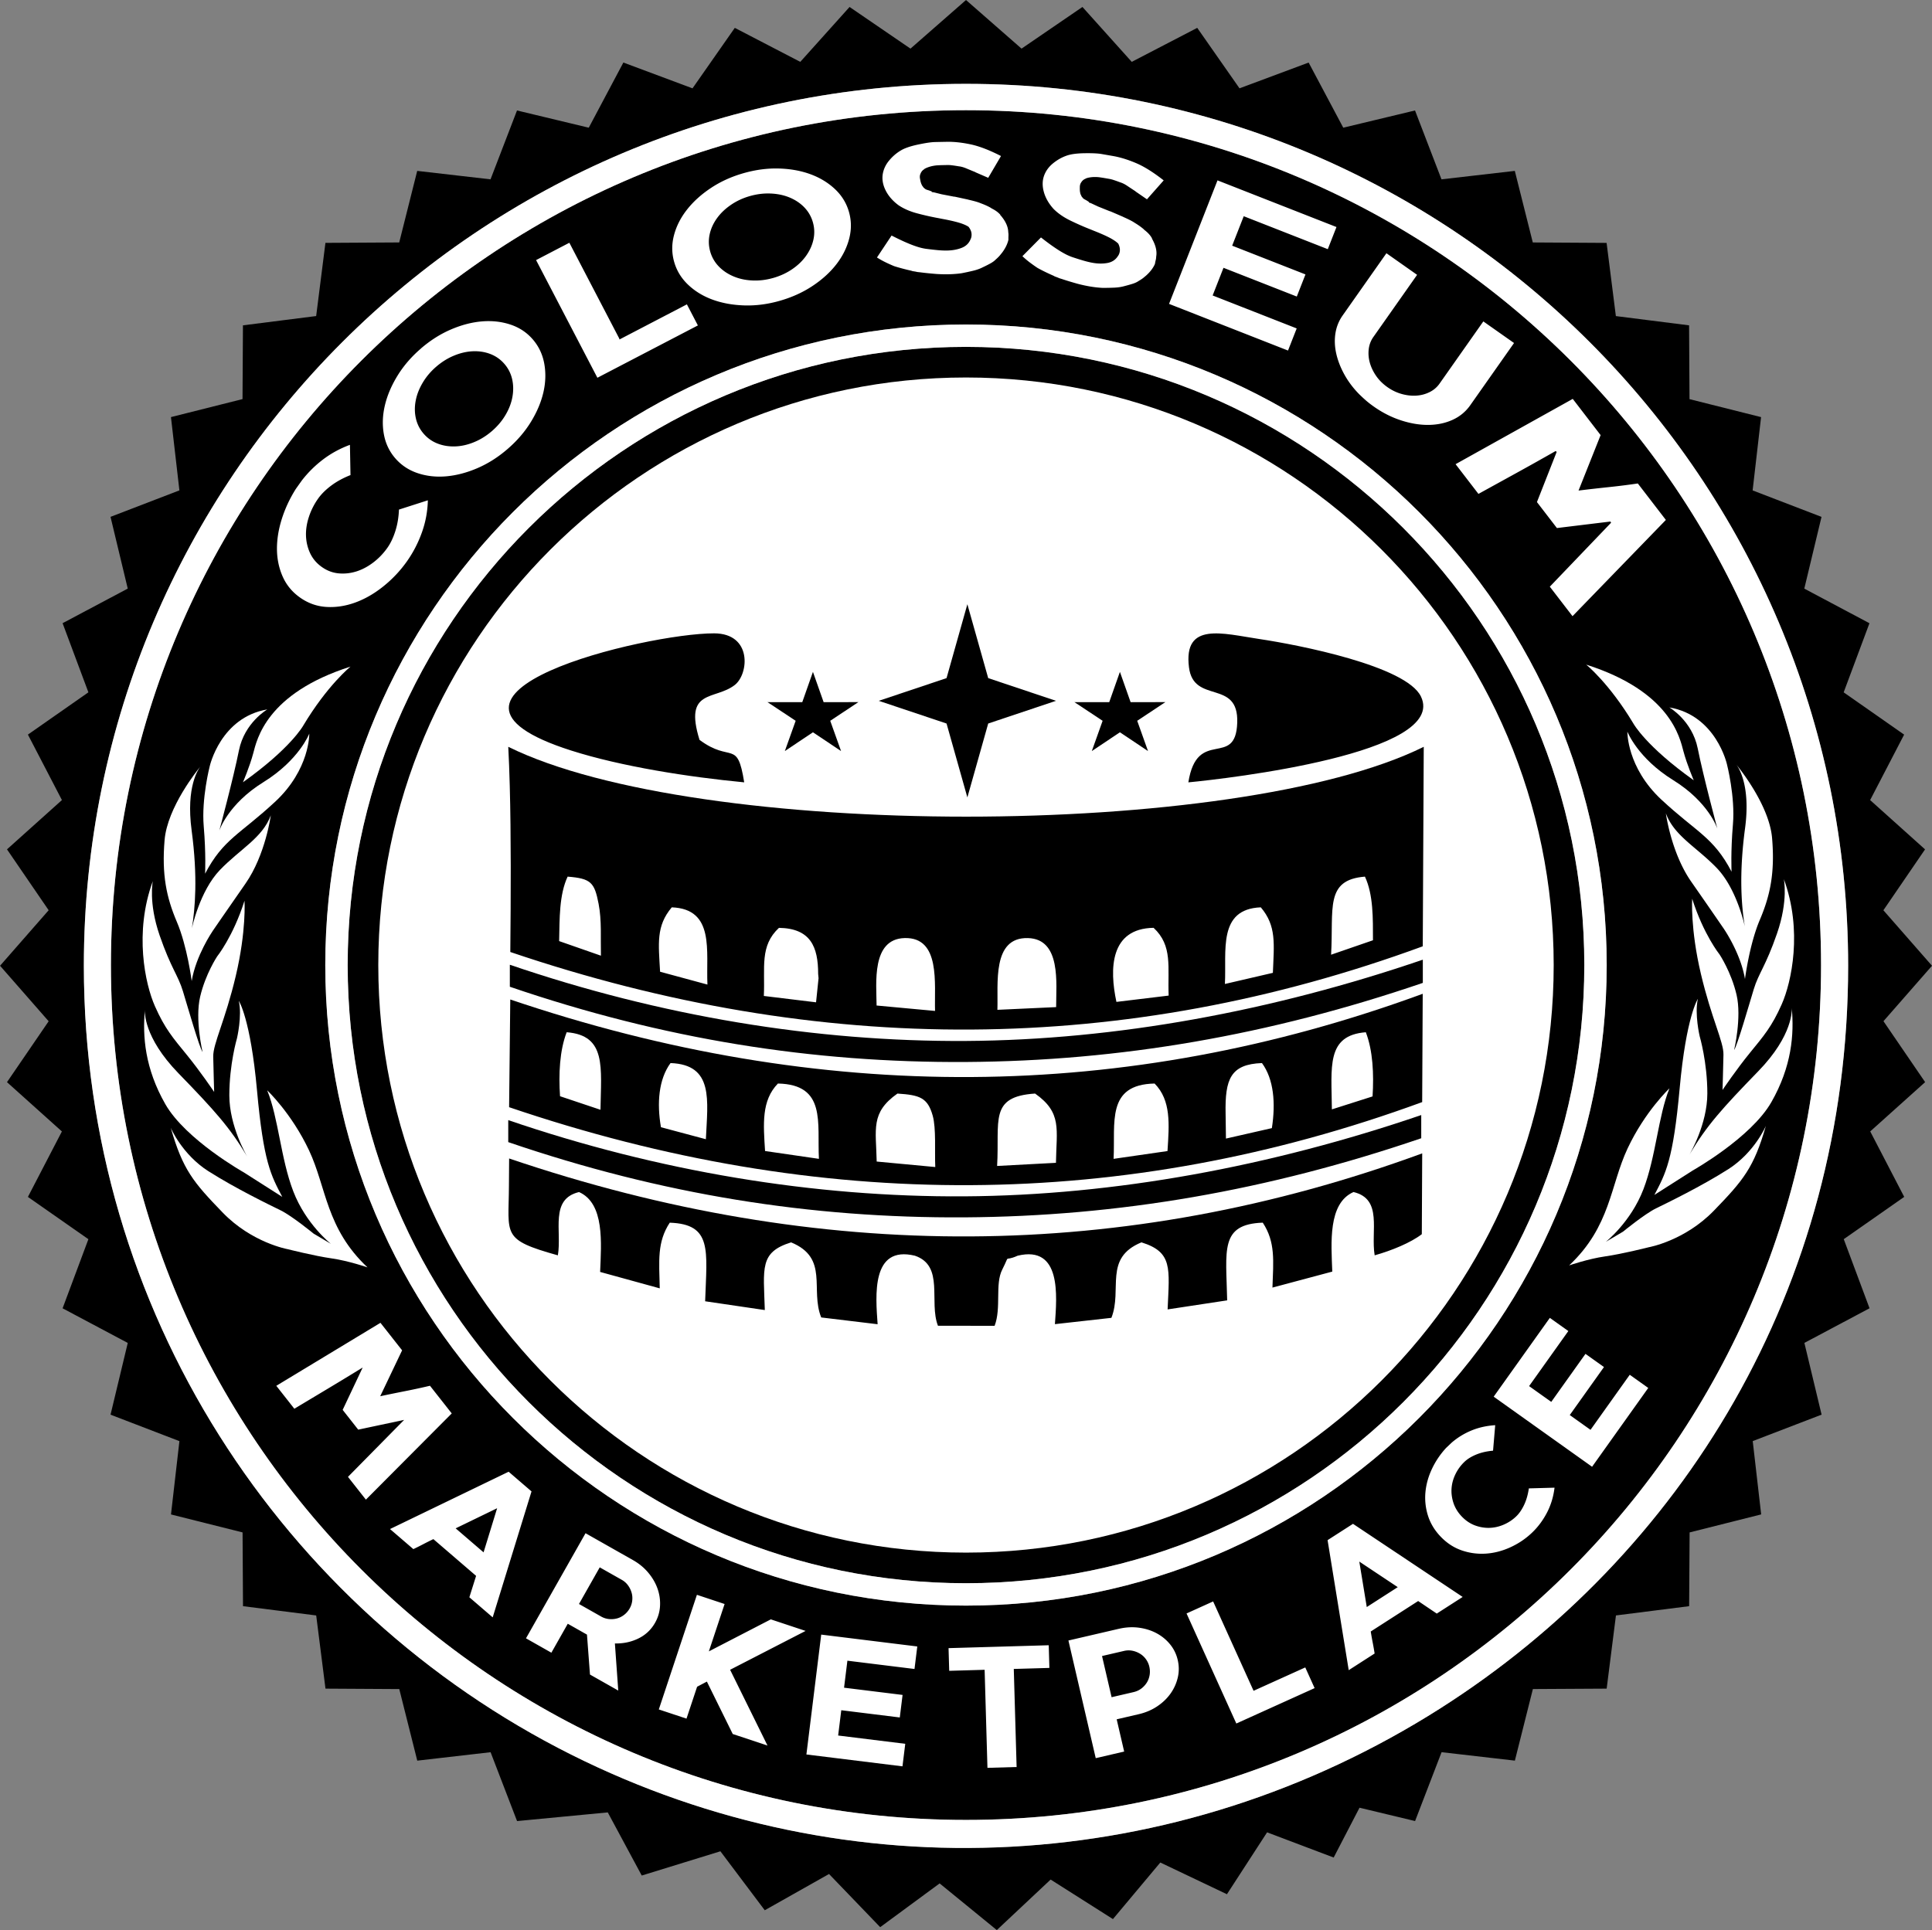
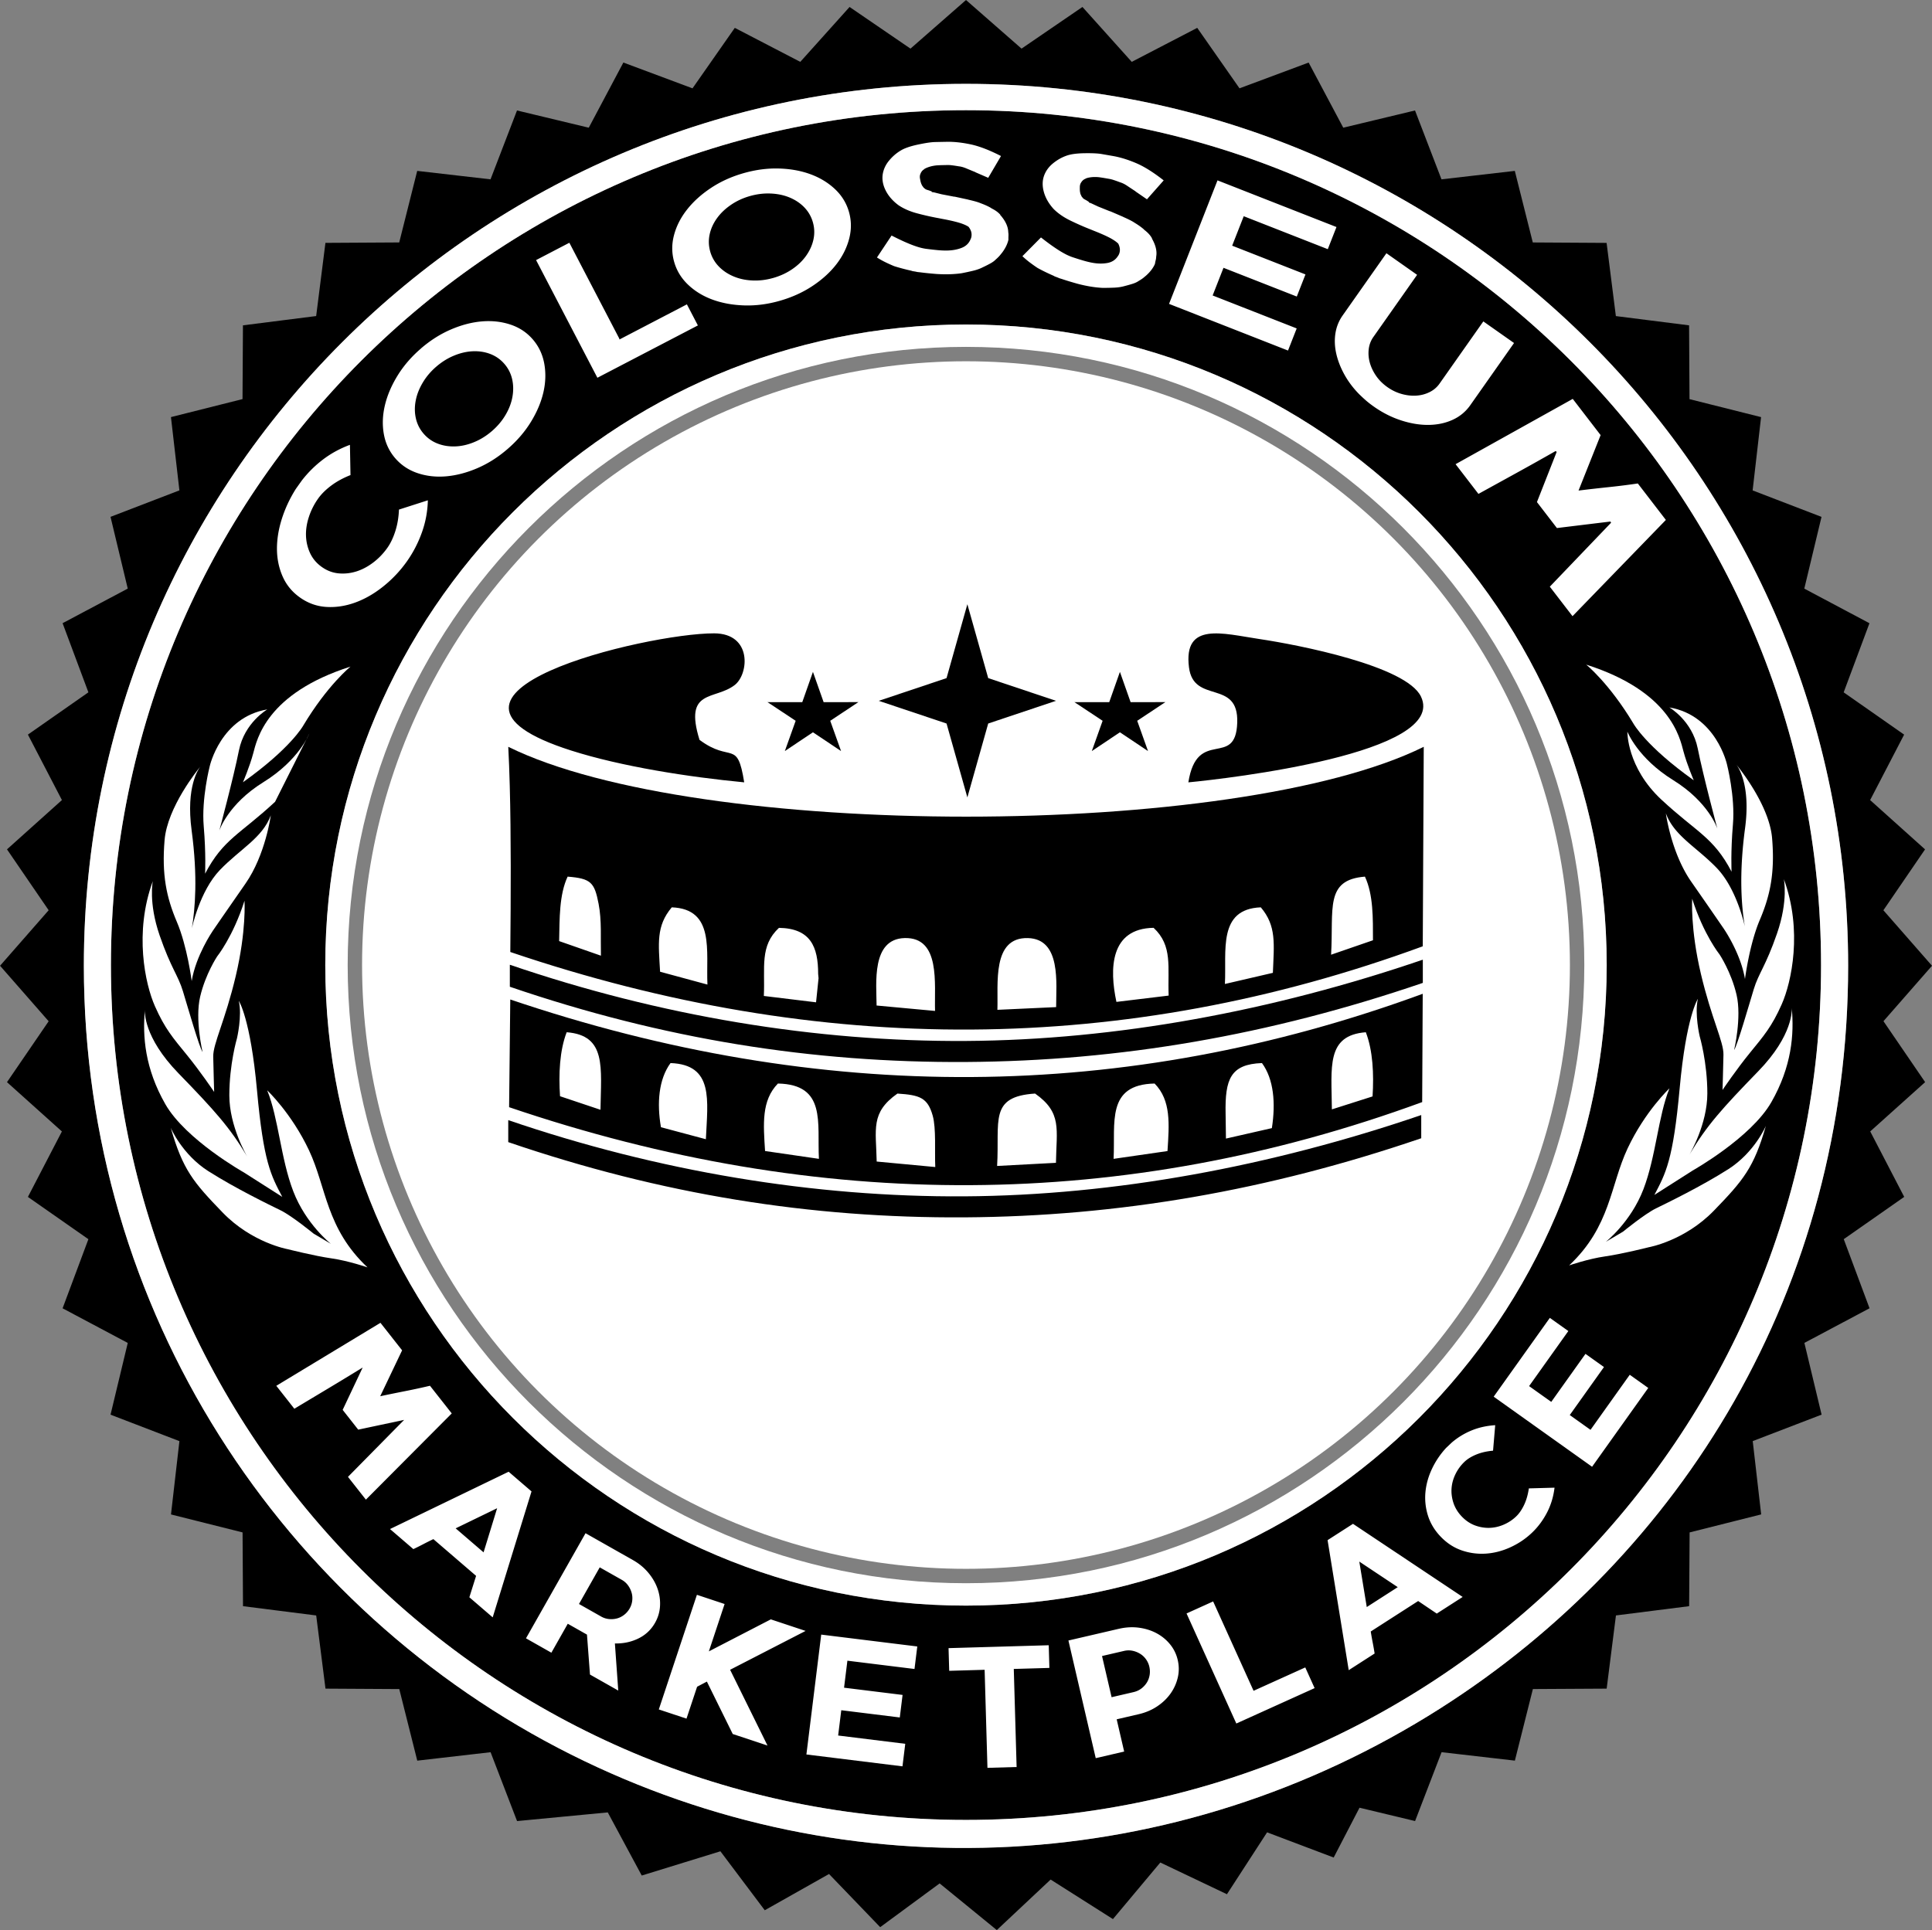
<svg xmlns="http://www.w3.org/2000/svg" xml:space="preserve" width="384.284" height="4in" style="shape-rendering:geometricPrecision;text-rendering:geometricPrecision;image-rendering:optimizeQuality;fill-rule:evenodd;clip-rule:evenodd" viewBox="0 0 1167.41 1166.55">
  <rect x="0" y="0" width="1167.41" height="1166.55" fill="#808080" stroke="none" />
  <defs>
    <style>.fil4{fill:#000}.fil0{fill:#fff}.fil1,.fil2{fill:#000;fill-rule:nonzero}.fil2{fill:#fff}</style>
  </defs>
  <g id="Layer_x0020_1">
    <g id="_2867139656656">
      <circle cx="583.7" cy="583.27" r="364.92" class="fil0" />
-       <path d="M583.7 209.65c103.17 0 196.58 41.82 264.19 109.43S957.32 480.1 957.32 583.27 915.5 779.85 847.89 847.46 686.87 956.89 583.7 956.89s-196.58-41.82-264.19-109.43-109.43-161.02-109.43-264.19 41.82-196.58 109.43-264.19S480.53 209.65 583.7 209.65m251.11 122.51C770.55 267.9 681.77 228.15 583.7 228.15c-98.06 0-186.84 39.75-251.11 104.01-64.26 64.26-104.01 153.04-104.01 251.11 0 98.06 39.75 186.84 104.01 251.11 64.26 64.26 153.04 104.01 251.11 104.01 98.06 0 186.84-39.75 251.11-104.01 64.26-64.26 104.01-153.04 104.01-251.11 0-98.06-39.75-186.84-104.01-251.11" class="fil1" />
      <path d="M583.7 66.6c142.67 0 271.83 57.83 365.34 151.33 93.5 93.5 151.33 222.67 151.33 365.34s-57.83 271.84-151.33 365.34-222.67 151.34-365.34 151.34-271.84-57.83-365.34-151.34c-93.5-93.5-151.33-222.67-151.33-365.34s57.83-271.84 151.33-365.34S441.03 66.6 583.7 66.6m273.76 242.91C787.4 239.45 690.62 196.12 583.7 196.12c-106.91 0-203.7 43.33-273.76 113.39-70.06 70.05-113.39 166.84-113.39 273.76 0 106.91 43.33 203.7 113.39 273.76S476.78 970.42 583.7 970.42c106.91 0 203.7-43.33 273.76-113.39s113.39-166.84 113.39-273.76c0-106.91-43.33-203.7-113.39-273.76" class="fil1" />
      <path d="M212.23 287.43c-4.47 1.73-8.37 3.84-11.7 6.31-3.33 2.48-5.98 5.08-7.92 7.82a40.7 40.7 0 0 0-5.5 10.83c-1.28 3.87-1.89 7.63-1.78 11.29s.92 7.13 2.42 10.4c1.52 3.28 3.81 6 6.91 8.21 3.09 2.2 6.41 3.47 9.97 3.81 3.55.33 7.07-.05 10.57-1.14 3.49-1.1 6.83-2.88 10.04-5.31s6-5.33 8.39-8.68c1.95-2.73 3.56-6.1 4.84-10.11 1.28-4 2.01-8.4 2.18-13.19l18.33-5.89c-.11 6.97-1.32 13.68-3.63 20.14s-5.39 12.38-9.22 17.76a74.7 74.7 0 0 1-14.38 15.18c-5.5 4.39-11.2 7.64-17.08 9.76-5.89 2.12-11.75 3-17.58 2.63s-11.21-2.3-16.14-5.81q-7.11-5.055-10.53-12.78c-2.28-5.15-3.45-10.7-3.5-16.64-.05-5.95.93-12.1 2.93-18.45q3-9.525 8.55-18.33l3.58-5.03c3.77-4.89 8.14-9.22 13.12-12.98 4.99-3.76 10.57-6.76 16.77-8.99l.35 19.19zm41.68-77.01c5.81-5.03 11.96-8.93 18.43-11.7 6.47-2.78 12.78-4.41 18.93-4.91s11.94.16 17.37 1.97q8.145 2.715 13.62 9.06c3.65 4.22 5.99 9.17 7.03 14.83 1.03 5.67.86 11.5-.52 17.52-1.39 6.01-3.92 12.02-7.6 18.02s-8.43 11.52-14.25 16.54c-5.73 4.95-11.83 8.82-18.3 11.6s-12.8 4.43-18.99 4.97c-6.19.53-12.01-.12-17.47-1.96-5.45-1.84-10.01-4.88-13.66-9.1q-5.475-6.33-6.99-14.79c-1.01-5.63-.8-11.48.62-17.52 1.42-6.05 3.98-12.07 7.66-18.07s8.39-11.48 14.12-16.43zm42.98 49.85c3.36-2.9 6.1-6.14 8.19-9.69 2.11-3.56 3.47-7.15 4.12-10.79s.61-7.16-.17-10.54c-.77-3.38-2.3-6.39-4.58-9.03s-5.04-4.59-8.27-5.84-6.7-1.79-10.36-1.65c-3.67.15-7.4.99-11.23 2.57-3.81 1.55-7.41 3.79-10.77 6.7-3.28 2.83-5.98 6.04-8.06 9.58-2.11 3.56-3.49 7.14-4.16 10.74-.68 3.61-.65 7.12.13 10.49.77 3.38 2.3 6.39 4.58 9.03s5.04 4.59 8.27 5.84c3.23 1.26 6.71 1.81 10.4 1.69 3.69-.11 7.44-.95 11.27-2.52 3.81-1.55 7.37-3.76 10.65-6.59zm77.74-55.75 40.61-21.16 7.04 13.51-61.49 32.03-37.45-71.89 20.88-10.88 30.41 58.38zm74.38-100.23c7.39-2.12 14.6-3.08 21.64-2.88s13.45 1.36 19.24 3.49 10.77 5.16 14.94 9.08c4.17 3.93 7.02 8.57 8.56 13.94q2.31 8.055.15 16.41c-1.44 5.58-4.05 10.8-7.83 15.68s-8.6 9.26-14.47 13.16c-5.86 3.9-12.49 6.91-19.88 9.03-7.28 2.09-14.44 3.03-21.48 2.83s-13.48-1.36-19.32-3.47q-8.76-3.18-15.03-9.12c-4.18-3.96-7.04-8.63-8.57-13.99-1.54-5.37-1.58-10.82-.13-16.36s4.09-10.75 7.93-15.64c3.83-4.89 8.68-9.28 14.55-13.18 5.86-3.9 12.44-6.89 19.72-8.98zm18.07 63.29c4.26-1.22 8.12-3.01 11.5-5.35 3.41-2.35 6.16-5.03 8.27-8.06 2.12-3.03 3.56-6.24 4.27-9.63.72-3.39.59-6.76-.37-10.12-.96-3.35-2.65-6.28-5.05-8.78-2.41-2.5-5.33-4.44-8.71-5.85-3.39-1.41-7.14-2.21-11.27-2.39-4.11-.19-8.32.33-12.59 1.55-4.16 1.19-7.96 2.97-11.34 5.31-3.41 2.35-6.16 5.01-8.29 8s-3.58 6.19-4.29 9.58c-.72 3.39-.59 6.76.37 10.12a20.7 20.7 0 0 0 5.05 8.77c2.4 2.5 5.33 4.46 8.73 5.9 3.4 1.45 7.15 2.26 11.29 2.45 4.11.19 8.27-.31 12.43-1.51zm137.82-37.76c3.1 3.58 4.69 7.08 4.77 10.49.12.7.16 1.43.13 2.21-.04.78-.05 1.59-.03 2.44-.59 2.65-1.89 5.31-3.89 7.99-.32.39-.76.95-1.35 1.66-.58.71-1.45 1.58-2.62 2.61-.85.87-2.02 1.71-3.52 2.52s-2.95 1.54-4.34 2.18c-1.71.89-3.73 1.61-6.04 2.16-2.32.55-4.61 1.05-6.87 1.48-1.18.18-2.48.32-3.89.43-1.4.11-2.76.18-4.05.2-2.6.05-5.14-.01-7.64-.19-1.52-.12-3.09-.27-4.72-.43s-3.2-.34-4.72-.54l-1.95-.21c-.54-.14-1.17-.27-1.88-.37-.7-.1-1.28-.22-1.71-.37h.16c-4.13-.92-7.67-1.88-10.61-2.82-1.97-.81-3.82-1.66-5.58-2.52-1.75-.87-3.5-1.86-5.26-2.99l9.29-13.96c3.06 1.56 5.72 2.85 7.96 3.85s4.18 1.79 5.81 2.38c1.64.59 3.03 1.02 4.17 1.31q1.71.435 3.18.63c2.61.33 4.94.6 7 .79s3.96.27 5.69.23c3.14-.07 5.97-.59 8.49-1.57s4.25-2.65 5.17-4.97c.21-.39.36-.82.46-1.29s.14-.97.13-1.52c-.02-.78-.19-1.55-.54-2.31-.34-.77-.73-1.42-1.18-1.95-1.54-.98-3.66-1.84-6.39-2.6-2.72-.74-5.82-1.43-9.3-2.06l-2.12-.42c-4.24-.76-8.59-1.74-13.05-2.93s-8.29-2.87-11.47-5.03c-3.52-2.64-6.13-5.65-7.82-9.03-1.69-3.36-2.3-6.68-1.83-9.95.48-3.09 1.77-5.93 3.88-8.49 2.11-2.57 4.51-4.65 7.18-6.24 2.35-1.44 5.85-2.66 10.48-3.65s8.14-1.51 10.52-1.56 4.71-.1 6.98-.14c4.44-.09 9.32.43 14.65 1.56s11.6 3.56 18.83 7.29l-8.15 13.89-8.19-3.55h.16c-2.18-.88-4.07-1.66-5.65-2.32s-3.03-1.06-4.33-1.19c-1.63-.28-2.99-.48-4.07-.61-.98-.14-1.93-.19-2.85-.17q-1.38.03-3 .06c-.76.02-1.68.05-2.76.11s-2.21.22-3.4.48q-1.125.255-2.34.69c-.81.29-1.53.63-2.17 1.03h.16c-1.18.65-1.97 1.63-2.37 2.96v-.12c-.31.86-.34 1.79-.1 2.79.13.77.27 1.45.45 2.03.17.58.38 1.06.6 1.44v.12l1 1.38.49.34c.11.07.17.15.17.23.44.3.85.51 1.23.61.38.11.79.24 1.23.38.55.22 1.04.4 1.47.55.44.15.87.29 1.31.44l-1.3-.09c.65.14 1.09.21 1.3.21l4.73 1.18 7.66 1.47-.17-.11c2.61.56 5.55 1.2 8.81 1.91h-.16c3.48.78 5.99 1.5 7.52 2.17q3.93 1.425 6.72 3.12l-.33-.11q3.93 1.89 5.94 4.41h-.16zm91.5 14.1c2.36 4.11 3.25 7.85 2.66 11.21q-.015 1.065-.3 2.19c-.19.75-.35 1.55-.5 2.39-1.09 2.48-2.88 4.85-5.36 7.09-.38.33-.93.78-1.64 1.37s-1.73 1.27-3.08 2.06c-1 .69-2.31 1.29-3.94 1.79s-3.19.94-4.68 1.31c-1.85.54-3.97.86-6.35.96s-4.72.14-7.03.13c-1.2-.05-2.5-.16-3.9-.32s-2.74-.36-4.02-.58c-2.56-.45-5.05-1-7.46-1.65-1.47-.41-2.98-.85-4.55-1.32q-2.355-.705-4.53-1.44l-1.88-.58c-.51-.24-1.1-.49-1.77-.72-.67-.24-1.21-.47-1.61-.69l.16.03c-3.88-1.7-7.17-3.31-9.87-4.81-1.78-1.17-3.43-2.37-4.99-3.54a55 55 0 0 1-4.59-3.95l11.8-11.92c2.71 2.12 5.06 3.89 7.07 5.3q3.015 2.115 5.25 3.45c1.49.89 2.77 1.58 3.84 2.09q1.605.75 3 1.23c2.49.83 4.73 1.53 6.72 2.11s3.83 1.02 5.54 1.32q4.635.81 8.64.09c2.67-.48 4.68-1.78 6.03-3.89.28-.35.51-.74.7-1.18s.33-.93.42-1.46c.13-.76.11-1.55-.08-2.38-.19-.82-.45-1.53-.78-2.14-1.32-1.25-3.24-2.51-5.77-3.78-2.53-1.25-5.44-2.52-8.73-3.8l-2-.82c-4.01-1.56-8.09-3.36-12.25-5.38-4.15-2.02-7.58-4.41-10.29-7.14-2.95-3.27-4.93-6.72-5.94-10.36-1.02-3.62-.98-7 .11-10.11 1.06-2.94 2.88-5.48 5.44-7.59 2.57-2.11 5.31-3.7 8.24-4.74 2.59-.97 6.25-1.49 10.99-1.57s8.28.08 10.63.49l6.88 1.2c4.37.76 9.06 2.21 14.08 4.34 5.01 2.13 10.7 5.72 17.08 10.76l-10.67 12.07-7.36-5.06.16.03c-1.97-1.29-3.67-2.41-5.1-3.37s-2.77-1.62-4.02-2c-1.55-.58-2.84-1.05-3.88-1.38q-1.395-.48-2.76-.72c-.91-.16-1.89-.33-2.96-.51-.75-.13-1.65-.27-2.73-.42-1.07-.15-2.22-.21-3.43-.18-.77.02-1.58.1-2.43.23s-1.62.33-2.33.6l.16.03c-1.28.41-2.25 1.22-2.9 2.45l.02-.11c-.47.79-.68 1.69-.64 2.72-.03.78-.01 1.47.05 2.07s.17 1.11.31 1.53l-.02.11.72 1.54.42.43c.09.1.13.18.12.26.37.38.74.66 1.09.84s.73.38 1.13.61c.49.32.94.6 1.34.82.4.23.8.45 1.2.68l-1.26-.34c.61.26 1.03.42 1.24.45l4.42 2.07 7.24 2.91-.14-.14c2.45 1.06 5.21 2.24 8.28 3.57l-.16-.03q4.905 2.145 6.96 3.57 3.585 2.16 6 4.35l-.3-.17c2.33 1.74 3.99 3.57 4.98 5.47l-.16-.03zm111.72-6.94-5.56 14.18-50.79-19.92-6.67 17 44.29 17.37-5.56 14.18-44.29-17.37-6.24 15.91 50.79 19.92-5.56 14.18-72.7-28.52 29.6-75.46 72.7 28.52zm88.09 56.68 19.25 13.55-26.7 37.95c-2.77 3.93-6.35 6.91-10.75 8.93s-9.28 3.07-14.62 3.15c-5.35.08-10.94-.82-16.76-2.7-5.83-1.87-11.4-4.68-16.71-8.42-1.86-1.31-3.49-2.57-4.88-3.79a97 97 0 0 1-4.08-3.79c-3.63-3.69-6.62-7.67-8.98-11.93-2.36-4.27-4.02-8.54-4.98-12.82s-1.12-8.42-.49-12.43 2.11-7.66 4.43-10.96l26.7-37.95L856.89 166l-26.7 37.95c-1.52 2.16-2.42 4.57-2.72 7.26-.3 2.68-.06 5.36.7 8.03.77 2.67 2.02 5.26 3.76 7.77s3.99 4.73 6.73 6.66c2.66 1.87 5.48 3.21 8.47 4.04s5.88 1.15 8.65.97 5.37-.86 7.79-2.05q3.63-1.785 5.91-5.01l26.7-37.95zm110.97 120.61-57.03 58.81-14.25-18.53 37.27-38.91-32.6 3.97-12.37-16.09 12.01-30.54c-7.55 4.3-15.39 8.7-23.53 13.18-8.14 4.49-15.96 8.79-23.45 12.91l-14.35-18.66 71.57-39.89 17.22 22.39-13.16 33.06c5.9-.72 11.84-1.39 17.81-2.02s11.81-1.37 17.52-2.21l17.32 22.52z" class="fil2" />
      <path id="_1" d="M212.23 287.43c-4.47 1.73-8.37 3.84-11.7 6.31-3.33 2.48-5.98 5.08-7.92 7.82a40.7 40.7 0 0 0-5.5 10.83c-1.28 3.87-1.89 7.63-1.78 11.29s.92 7.13 2.42 10.4c1.52 3.28 3.81 6 6.91 8.21 3.09 2.2 6.41 3.47 9.97 3.81 3.55.33 7.07-.05 10.57-1.14 3.49-1.1 6.83-2.88 10.04-5.31s6-5.33 8.39-8.68c1.95-2.73 3.56-6.1 4.84-10.11 1.28-4 2.01-8.4 2.18-13.19l18.33-5.89c-.11 6.97-1.32 13.68-3.63 20.14s-5.39 12.38-9.22 17.76a74.7 74.7 0 0 1-14.38 15.18c-5.5 4.39-11.2 7.64-17.08 9.76-5.89 2.12-11.75 3-17.58 2.63s-11.21-2.3-16.14-5.81q-7.11-5.055-10.53-12.78c-2.28-5.15-3.45-10.7-3.5-16.64-.05-5.95.93-12.1 2.93-18.45q3-9.525 8.55-18.33l3.58-5.03c3.77-4.89 8.14-9.22 13.12-12.98 4.99-3.76 10.57-6.76 16.77-8.99l.35 19.19zm41.68-77.01c5.81-5.03 11.96-8.93 18.43-11.7 6.47-2.78 12.78-4.41 18.93-4.91s11.94.16 17.37 1.97q8.145 2.715 13.62 9.06c3.65 4.22 5.99 9.17 7.03 14.83 1.03 5.67.86 11.5-.52 17.52-1.39 6.01-3.92 12.02-7.6 18.02s-8.43 11.52-14.25 16.54c-5.73 4.95-11.83 8.82-18.3 11.6s-12.8 4.43-18.99 4.97c-6.19.53-12.01-.12-17.47-1.96-5.45-1.84-10.01-4.88-13.66-9.1q-5.475-6.33-6.99-14.79c-1.01-5.63-.8-11.48.62-17.52 1.42-6.05 3.98-12.07 7.66-18.07s8.39-11.48 14.12-16.43zm42.98 49.85c3.36-2.9 6.1-6.14 8.19-9.69 2.11-3.56 3.47-7.15 4.12-10.79s.61-7.16-.17-10.54c-.77-3.38-2.3-6.39-4.58-9.03s-5.04-4.59-8.27-5.84-6.7-1.79-10.36-1.65c-3.67.15-7.4.99-11.23 2.57-3.81 1.55-7.41 3.79-10.77 6.7-3.28 2.83-5.98 6.04-8.06 9.58-2.11 3.56-3.49 7.14-4.16 10.74-.68 3.61-.65 7.12.13 10.49.77 3.38 2.3 6.39 4.58 9.03s5.04 4.59 8.27 5.84c3.23 1.26 6.71 1.81 10.4 1.69 3.69-.11 7.44-.95 11.27-2.52 3.81-1.55 7.37-3.76 10.65-6.59zm77.74-55.75 40.61-21.16 7.04 13.51-61.49 32.03-37.45-71.89 20.88-10.88 30.41 58.38zm74.38-100.23c7.39-2.12 14.6-3.08 21.64-2.88s13.45 1.36 19.24 3.49 10.77 5.16 14.94 9.08c4.17 3.93 7.02 8.57 8.56 13.94q2.31 8.055.15 16.41c-1.44 5.58-4.05 10.8-7.83 15.68s-8.6 9.26-14.47 13.16c-5.86 3.9-12.49 6.91-19.88 9.03-7.28 2.09-14.44 3.03-21.48 2.83s-13.48-1.36-19.32-3.47q-8.76-3.18-15.03-9.12c-4.18-3.96-7.04-8.63-8.57-13.99-1.54-5.37-1.58-10.82-.13-16.36s4.09-10.75 7.93-15.64c3.83-4.89 8.68-9.28 14.55-13.18 5.86-3.9 12.44-6.89 19.72-8.98zm18.07 63.29c4.26-1.22 8.12-3.01 11.5-5.35 3.41-2.35 6.16-5.03 8.27-8.06 2.12-3.03 3.56-6.24 4.27-9.63.72-3.39.59-6.76-.37-10.12-.96-3.35-2.65-6.28-5.05-8.78-2.41-2.5-5.33-4.44-8.71-5.85-3.39-1.41-7.14-2.21-11.27-2.39-4.11-.19-8.32.33-12.59 1.55-4.16 1.19-7.96 2.97-11.34 5.31-3.41 2.35-6.16 5.01-8.29 8s-3.58 6.19-4.29 9.58c-.72 3.39-.59 6.76.37 10.12a20.7 20.7 0 0 0 5.05 8.77c2.4 2.5 5.33 4.46 8.73 5.9 3.4 1.45 7.15 2.26 11.29 2.45 4.11.19 8.27-.31 12.43-1.51zm137.82-37.76c3.1 3.58 4.69 7.08 4.77 10.49.12.7.16 1.43.13 2.21-.04.78-.05 1.59-.03 2.44-.59 2.65-1.89 5.31-3.89 7.99-.32.39-.76.95-1.35 1.66-.58.71-1.45 1.58-2.62 2.61-.85.87-2.02 1.71-3.52 2.52s-2.95 1.54-4.34 2.18c-1.71.89-3.73 1.61-6.04 2.16-2.32.55-4.61 1.05-6.87 1.48-1.18.18-2.48.32-3.89.43-1.4.11-2.76.18-4.05.2-2.6.05-5.14-.01-7.64-.19-1.52-.12-3.09-.27-4.72-.43s-3.2-.34-4.72-.54l-1.95-.21c-.54-.14-1.17-.27-1.88-.37-.7-.1-1.28-.22-1.71-.37h.16c-4.13-.92-7.67-1.88-10.61-2.82-1.97-.81-3.82-1.66-5.58-2.52-1.75-.87-3.5-1.86-5.26-2.99l9.29-13.96c3.06 1.56 5.72 2.85 7.96 3.85s4.18 1.79 5.81 2.38c1.64.59 3.03 1.02 4.17 1.31q1.71.435 3.18.63c2.61.33 4.94.6 7 .79s3.96.27 5.69.23c3.14-.07 5.97-.59 8.49-1.57s4.25-2.65 5.17-4.97c.21-.39.36-.82.46-1.29s.14-.97.13-1.52c-.02-.78-.19-1.55-.54-2.31-.34-.77-.73-1.42-1.18-1.95-1.54-.98-3.66-1.84-6.39-2.6-2.72-.74-5.82-1.43-9.3-2.06l-2.12-.42c-4.24-.76-8.59-1.74-13.05-2.93s-8.29-2.87-11.47-5.03c-3.52-2.64-6.13-5.65-7.82-9.03-1.69-3.36-2.3-6.68-1.83-9.95.48-3.09 1.77-5.93 3.88-8.49 2.11-2.57 4.51-4.65 7.18-6.24 2.35-1.44 5.85-2.66 10.48-3.65s8.14-1.51 10.52-1.56 4.71-.1 6.98-.14c4.44-.09 9.32.43 14.65 1.56s11.6 3.56 18.83 7.29l-8.15 13.89-8.19-3.55h.16c-2.18-.88-4.07-1.66-5.65-2.32s-3.03-1.06-4.33-1.19c-1.63-.28-2.99-.48-4.07-.61-.98-.14-1.93-.19-2.85-.17q-1.38.03-3 .06c-.76.02-1.68.05-2.76.11s-2.21.22-3.4.48q-1.125.255-2.34.69c-.81.29-1.53.63-2.17 1.03h.16c-1.18.65-1.97 1.63-2.37 2.96v-.12c-.31.86-.34 1.79-.1 2.79.13.77.27 1.45.45 2.03.17.58.38 1.06.6 1.44v.12l1 1.38.49.34c.11.07.17.15.17.23.44.3.85.51 1.23.61.38.11.79.24 1.23.38.55.22 1.04.4 1.47.55.44.15.87.29 1.31.44l-1.3-.09c.65.14 1.09.21 1.3.21l4.73 1.18 7.66 1.47-.17-.11c2.61.56 5.55 1.2 8.81 1.91h-.16c3.48.78 5.99 1.5 7.52 2.17q3.93 1.425 6.72 3.12l-.33-.11q3.93 1.89 5.94 4.41h-.16zm91.5 14.1c2.36 4.11 3.25 7.85 2.66 11.21q-.015 1.065-.3 2.19c-.19.75-.35 1.55-.5 2.39-1.09 2.48-2.88 4.85-5.36 7.09-.38.33-.93.78-1.64 1.37s-1.73 1.27-3.08 2.06c-1 .69-2.31 1.29-3.94 1.79s-3.19.94-4.68 1.31c-1.85.54-3.97.86-6.35.96s-4.72.14-7.03.13c-1.2-.05-2.5-.16-3.9-.32s-2.74-.36-4.02-.58c-2.56-.45-5.05-1-7.46-1.65-1.47-.41-2.98-.85-4.55-1.32q-2.355-.705-4.53-1.44l-1.88-.58c-.51-.24-1.1-.49-1.77-.72-.67-.24-1.21-.47-1.61-.69l.16.03c-3.88-1.7-7.17-3.31-9.87-4.81-1.78-1.17-3.43-2.37-4.99-3.54a55 55 0 0 1-4.59-3.95l11.8-11.92c2.71 2.12 5.06 3.89 7.07 5.3q3.015 2.115 5.25 3.45c1.49.89 2.77 1.58 3.84 2.09q1.605.75 3 1.23c2.49.83 4.73 1.53 6.72 2.11s3.83 1.02 5.54 1.32q4.635.81 8.64.09c2.67-.48 4.68-1.78 6.03-3.89.28-.35.51-.74.7-1.18s.33-.93.42-1.46c.13-.76.11-1.55-.08-2.38-.19-.82-.45-1.53-.78-2.14-1.32-1.25-3.24-2.51-5.77-3.78-2.53-1.25-5.44-2.52-8.73-3.8l-2-.82c-4.01-1.56-8.09-3.36-12.25-5.38-4.15-2.02-7.58-4.41-10.29-7.14-2.95-3.27-4.93-6.72-5.94-10.36-1.02-3.62-.98-7 .11-10.11 1.06-2.94 2.88-5.48 5.44-7.59 2.57-2.11 5.31-3.7 8.24-4.74 2.59-.97 6.25-1.49 10.99-1.57s8.28.08 10.63.49l6.88 1.2c4.37.76 9.06 2.21 14.08 4.34 5.01 2.13 10.7 5.72 17.08 10.76l-10.67 12.07-7.36-5.06.16.03c-1.97-1.29-3.67-2.41-5.1-3.37s-2.77-1.62-4.02-2c-1.55-.58-2.84-1.05-3.88-1.38q-1.395-.48-2.76-.72c-.91-.16-1.89-.33-2.96-.51-.75-.13-1.65-.27-2.73-.42-1.07-.15-2.22-.21-3.43-.18-.77.02-1.58.1-2.43.23s-1.62.33-2.33.6l.16.03c-1.28.41-2.25 1.22-2.9 2.45l.02-.11c-.47.79-.68 1.69-.64 2.72-.03.78-.01 1.47.05 2.07s.17 1.11.31 1.53l-.02.11.72 1.54.42.43c.09.1.13.18.12.26.37.38.74.66 1.09.84s.73.38 1.13.61c.49.32.94.6 1.34.82.4.23.8.45 1.2.68l-1.26-.34c.61.26 1.03.42 1.24.45l4.42 2.07 7.24 2.91-.14-.14c2.45 1.06 5.21 2.24 8.28 3.57l-.16-.03q4.905 2.145 6.96 3.57 3.585 2.16 6 4.35l-.3-.17c2.33 1.74 3.99 3.57 4.98 5.47l-.16-.03zm111.72-6.94-5.56 14.18-50.79-19.92-6.67 17 44.29 17.37-5.56 14.18-44.29-17.37-6.24 15.91 50.79 19.92-5.56 14.18-72.7-28.52 29.6-75.46 72.7 28.52zm88.09 56.68 19.25 13.55-26.7 37.95c-2.77 3.93-6.35 6.91-10.75 8.93s-9.28 3.07-14.62 3.15c-5.35.08-10.94-.82-16.76-2.7-5.83-1.87-11.4-4.68-16.71-8.42-1.86-1.31-3.49-2.57-4.88-3.79a97 97 0 0 1-4.08-3.79c-3.63-3.69-6.62-7.67-8.98-11.93-2.36-4.27-4.02-8.54-4.98-12.82s-1.12-8.42-.49-12.43 2.11-7.66 4.43-10.96l26.7-37.95L856.89 166l-26.7 37.95c-1.52 2.16-2.42 4.57-2.72 7.26-.3 2.68-.06 5.36.7 8.03.77 2.67 2.02 5.26 3.76 7.77s3.99 4.73 6.73 6.66c2.66 1.87 5.48 3.21 8.47 4.04s5.88 1.15 8.65.97 5.37-.86 7.79-2.05q3.63-1.785 5.91-5.01l26.7-37.95zm110.97 120.61-57.03 58.81-14.25-18.53 37.27-38.91-32.6 3.97-12.37-16.09 12.01-30.54c-7.55 4.3-15.39 8.7-23.53 13.18-8.14 4.49-15.96 8.79-23.45 12.91l-14.35-18.66 71.57-39.89 17.22 22.39-13.16 33.06c5.9-.72 11.84-1.39 17.81-2.02s11.81-1.37 17.52-2.21l17.32 22.52z" style="stroke:#000;stroke-width:.87;stroke-miterlimit:2.613;fill:none;fill-rule:nonzero" />
      <path d="m272.97 854.25-51.88 52.12-10.83-13.76 33.94-34.44-27.75 5.9-9.4-11.95 12.1-25.61c-6.64 4.09-13.54 8.28-20.69 12.57s-14.02 8.4-20.61 12.35l-10.9-13.86 62.94-38.07 13.08 16.63-13.23 27.74c5.03-1.07 10.08-2.1 15.15-3.1s10.05-2.08 14.92-3.23l13.16 16.73zm34.37 35.25 13.83 11.9-23.46 76.12-14.1-12.14 4.07-12.94-25.81-22.21c-2 .95-4.01 1.96-6.05 3.02-2.03 1.06-4.05 2.07-6.05 3.02l-14.1-12.13zm-32.01 34.22 16.87 14.51 8.19-26.67zm120.49 57.08c-2.37 4.19-5.72 7.35-10.05 9.47s-9.06 3.13-14.22 3.02l2.04 28.48-17.09-9.68-1.82-24.14-11.6-6.57-9.91 17.5-15.34-8.69 35.98-63.52 28.67 16.24c3.67 2.08 6.76 4.63 9.29 7.67 2.52 3.03 4.38 6.25 5.57 9.66 1.19 3.4 1.68 6.89 1.48 10.47-.21 3.58-1.21 6.94-3 10.1zm-32.59-3.78c1.46.83 3.04 1.34 4.71 1.52 1.65.17 3.28.05 4.87-.37s3.04-1.17 4.38-2.21c1.34-1.05 2.44-2.33 3.3-3.85.83-1.46 1.34-3.02 1.53-4.67.19-1.66.08-3.27-.38-4.85-.45-1.58-1.18-3.06-2.16-4.41-1-1.37-2.24-2.47-3.7-3.3l-13.39-7.58-12.54 22.14 13.39 7.58zm123.54 8.7-45.6 23.48 22.59 45.8-21-6.98-15.62-31.68-5.91 3.11-6.41 19.28-16.73-5.56 23.02-69.28 16.73 5.56-9.51 28.63 37.44-19.35 21 6.98zm67.5 9.38-1.68 13.62-40.55-5.01-2.02 16.32 35.36 4.37-1.68 13.62-35.36-4.37-1.89 15.28 40.55 5.01-1.68 13.62-58.05-7.17 8.95-72.45 58.05 7.17zm79.82 12.98-21.51.62 1.71 59.26-17.62.51-1.71-59.26-21.4.62-.4-13.71 60.54-1.75zm41.97-23.64c4.19-.97 8.23-1.19 12.14-.67 3.91.53 7.46 1.64 10.64 3.34s5.91 3.93 8.17 6.7c2.27 2.77 3.81 5.93 4.63 9.46.84 3.61.85 7.15.03 10.64s-2.27 6.71-4.37 9.67-4.79 5.54-8.07 7.73-7.01 3.78-11.2 4.75l-13.27 3.08 4.52 19.49-17.18 3.99-16.5-71.11 30.44-7.07zm8.88 38.26c1.74-.4 3.28-1.1 4.63-2.1s2.46-2.2 3.35-3.59 1.46-2.94 1.74-4.61c.28-1.68.21-3.38-.18-5.08a12.4 12.4 0 0 0-2.04-4.49c-.98-1.37-2.17-2.47-3.58-3.33a14 14 0 0 0-4.6-1.8c-1.66-.33-3.36-.3-5.09.11l-13.27 3.08 5.78 24.89 13.27-3.08zm72.52-.79 31.25-14.13 5.65 12.5-47.31 21.4-30.08-66.52 16.07-7.27 24.43 54.02zm44.74-91.06 15.35-9.86 66.27 44.19-15.65 10.06-11.24-7.59-28.65 18.41c.34 2.18.73 4.4 1.17 6.65q.66 3.375 1.17 6.66l-15.65 10.06-12.77-78.57zm23.67 40.44 18.72-12.03-23.23-15.45zm76.32-94.51c-3.81.34-7.19 1.11-10.13 2.32-2.94 1.2-5.32 2.67-7.14 4.4a25.8 25.8 0 0 0-5.41 7.37c-1.37 2.79-2.18 5.65-2.4 8.6s.16 5.91 1.13 8.87c.98 2.97 2.63 5.69 4.98 8.17 2.36 2.48 4.97 4.26 7.86 5.37 2.88 1.09 5.81 1.61 8.76 1.55 2.96-.06 5.84-.7 8.67-1.9s5.37-2.85 7.6-4.98c1.82-1.73 3.43-4.05 4.81-6.95s2.34-6.24 2.89-10.03l15.52-.43q-1.005 8.31-4.65 15.24c-2.43 4.62-5.44 8.63-9.03 12.04-3.82 3.63-8.17 6.55-13.05 8.77q-7.32 3.33-14.82 3.81c-5 .32-9.88-.34-14.63-1.99q-7.125-2.475-12.75-8.4c-3.61-3.8-6.13-8.02-7.58-12.67-1.44-4.64-1.94-9.35-1.49-14.11s1.76-9.45 3.93-14.05c2.17-4.61 5.01-8.82 8.53-12.65l3.35-3.18c3.5-3.03 7.44-5.47 11.84-7.31s9.23-2.93 14.5-3.27l-1.3 15.41zm34.3-80.27 11.18 7.96-23.71 33.28 13.39 9.54 20.67-29.02 11.18 7.96-20.67 29.02 12.54 8.93 23.71-33.28 11.18 7.96-33.94 47.64-59.46-42.36 33.94-47.64z" class="fil2" />
      <path d="M1044.17 706.74c-16.12 10.26-36.63 20.22-43.53 23.59-6.88 3.38-19.92 14.07-19.92 14.07l-10.41 6.15s15.09-11.88 22.71-31.73c7.62-19.86 8.94-44.33 15.75-61.03 0 0-14.73 13.85-25.28 36.28-10.55 22.42-10.22 47.15-35.33 70.73 0 0 11.46-3.98 21.78-5.45 10.33-1.47 26.46-5.56 26.46-5.56s21.55-3.82 39.27-22.13c17.74-18.32 24.12-25.93 31.37-51.21 0 0-6.74 16.03-22.86 26.3z" class="fil0" />
      <path d="m1020.88 697.77-.01.01s0-.01.01-.01m1.9 9.69s35.25-19.79 47.56-41.33c12.3-21.52 13.84-41.01 12.32-56.97.08.96 1.06 16.36-20.23 38.29-21.97 22.63-31.13 32.82-41.54 50.32.32-.55 10.77-18.31 10.77-36.92 0-18.9-4.62-34.51-4.62-34.51s-3.2-13.52-1.1-22.63c0 0-7.05 10.55-11 54.08-3.95 43.51-8.45 51.42-15.28 64.41l23.12-14.73z" class="fil0" />
      <path d="M1041.4 637.42c-.15 7.59-.54 20.76-.56 21.34.37-.55 8.38-12.42 16.53-22.41 8.35-10.22 13.3-15.93 19.23-29.35 5.95-13.4 12.71-44.61 1.29-75.69 0 0 2.78 12.9-4.1 32.82-6.89 19.94-11.14 24.04-14.07 33.71-2.94 9.67-9.97 34.14-11.88 36.79 0 0 4.69-19.64 1.47-33.41s-10.25-24.33-10.25-24.33-9.68-12.02-16.56-33.71c0 0-1.18 18.17 5.27 45.43s13.8 41.03 13.63 48.81" class="fil0" />
      <path d="M1041.87 561.73s9.99 14.59 12.53 30c0 0 2.67-21 8.98-35.79 6.3-14.81 9.16-28.5 7.4-49.4-1.69-19.96-20.04-42.53-21.65-44.48 1.04 1.3 8.87 12.06 5.31 38.62-3.81 28.44-2.06 47.49-.15 59.2 0 0-4.69-22.56-16.99-35.32-12.32-12.75-25.65-19.33-30.7-32.97 0 0 3.18 23.85 15.27 41.21a4733 4733 0 0 1 20.01 28.91z" class="fil0" />
      <path d="M1004.02 483.4c21.1 19.63 31.35 22.53 42.27 43.43h.01s-.59-11.92.83-28.63c1.43-16.71-3.62-36.28-3.62-36.28s-6.52-29.53-34.81-34.36c0 0 13.77 7.92 17.15 24.76 3.36 16.87 11.87 48.51 11.87 48.51s-5.13-15.97-26.67-29.31c-21.55-13.34-27.7-29.31-27.7-29.31s-.45 21.55 20.66 41.19z" class="fil0" />
      <path d="M987.03 437.38s7.47 13.63 36.42 34.22c0 0-4.03-9.31-6.23-17.52s-7.78-36.12-58.77-52.39c0 0 13.93 11.22 28.58 35.69M126.06 707.94c16.12 10.26 36.64 20.22 43.53 23.59 6.88 3.38 19.92 14.07 19.92 14.07l10.41 6.15s-15.09-11.88-22.71-31.73c-7.62-19.86-8.94-44.33-15.76-61.03 0 0 14.73 13.85 25.28 36.28 10.55 22.42 10.22 47.15 35.33 70.73 0 0-11.46-3.98-21.78-5.45-10.33-1.47-26.46-5.56-26.46-5.56s-21.55-3.82-39.27-22.13c-17.73-18.32-24.12-25.93-31.37-51.21 0 0 6.74 16.04 22.86 26.3z" class="fil0" />
      <path d="m149.35 698.97.01.01s0-.01-.01-.01m-1.9 9.69s-35.25-19.79-47.56-41.33c-12.3-21.53-13.85-41.01-12.32-56.97-.08.96-1.06 16.36 20.23 38.29 21.98 22.63 31.13 32.82 41.54 50.32-.32-.55-10.77-18.31-10.77-36.92 0-18.9 4.62-34.51 4.62-34.51s3.2-13.52 1.1-22.63c0 0 7.05 10.55 11 54.08 3.95 43.51 8.45 51.42 15.28 64.41l-23.12-14.73z" class="fil0" />
      <path d="M128.84 638.62c.15 7.59.54 20.76.56 21.34-.37-.55-8.38-12.42-16.53-22.41-8.35-10.22-13.3-15.93-19.23-29.35-5.95-13.4-12.71-44.61-1.29-75.69 0 0-2.77 12.9 4.1 32.83 6.89 19.93 11.14 24.04 14.07 33.71 2.94 9.67 9.97 34.14 11.88 36.79 0 0-4.69-19.64-1.47-33.41s10.25-24.33 10.25-24.33 9.68-12.02 16.56-33.71c0 0 1.18 18.17-5.27 45.43s-13.8 41.03-13.63 48.81z" class="fil0" />
      <path d="M128.36 562.93s-9.99 14.59-12.53 30c0 0-2.67-21-8.98-35.79-6.3-14.81-9.16-28.5-7.4-49.4 1.69-19.96 20.04-42.53 21.65-44.48-1.04 1.3-8.87 12.06-5.31 38.62 3.81 28.44 2.06 47.49.15 59.2 0 0 4.69-22.56 16.99-35.32 12.31-12.75 25.65-19.33 30.7-32.97 0 0-3.18 23.85-15.27 41.21-12.1 17.36-20.01 28.91-20.01 28.91z" class="fil0" />
-       <path d="M166.21 484.6c-21.1 19.63-31.35 22.53-42.27 43.43h-.01s.59-11.92-.83-28.63c-1.43-16.71 3.62-36.28 3.62-36.28s6.52-29.53 34.81-34.36c0 0-13.77 7.92-17.15 24.76-3.36 16.87-11.87 48.51-11.87 48.51s5.13-15.97 26.67-29.31c21.55-13.34 27.7-29.31 27.7-29.31s.45 21.55-20.66 41.19z" class="fil0" />
+       <path d="M166.21 484.6c-21.1 19.63-31.35 22.53-42.27 43.43h-.01s.59-11.92-.83-28.63c-1.43-16.71 3.62-36.28 3.62-36.28s6.52-29.53 34.81-34.36c0 0-13.77 7.92-17.15 24.76-3.36 16.87-11.87 48.51-11.87 48.51s5.13-15.97 26.67-29.31c21.55-13.34 27.7-29.31 27.7-29.31z" class="fil0" />
      <path d="M183.21 438.58s-7.47 13.63-36.42 34.22c0 0 4.03-9.31 6.23-17.52s7.78-36.12 58.77-52.39c0 0-13.93 11.22-28.58 35.69" class="fil0" />
-       <path d="M859.36 697.09c-179.86 65.9-363.76 66.92-551.72 3.08-.05 5.71-.09 11.25-.12 16.59-.14 29.88-4.76 32.35 29.57 41.96 2.5-14.76-5.04-34 12.79-38.25 15.53 6.89 13.45 30.84 12.74 48.28l36.03 9.92c-.37-16.63-1.69-27.9 6.05-39.69 25.79.91 22.42 16.55 21.38 47.5l36.06 5.31c-.78-25.5-3.28-34.96 15.88-40.91 23.07 9.49 11.38 28.52 18.2 45.38l34.08 4.1c-1.2-17.17-4.02-47.82 22.52-41.42 17.96 6.11 8.33 27.85 13.93 42.33l34.24.05c4.16-10.84.11-25.15 4.61-33.98 5.26-10.32.2-4.31 9.32-8.4 26.54-6.4 23.72 24.25 22.51 41.37l34.13-3.81c6.78-17.13-4.89-36.14 18.16-45.63 18.98 5.9 16.88 15.57 15.81 40.53l35.99-5.47c-.61-30.25-4.61-46.04 21.51-46.96 7.74 11.79 6.41 23.06 5.85 39.24l36.15-9.66c-.63-17.24-2.7-41.2 12.82-48.09 17.84 4.24 10.3 23.48 12.8 38.25 10.34-2.89 21.87-7.67 28.48-12.77l.24-48.86z" class="fil4" />
      <path d="M529.74 702.03c-.39-19.6-3.85-29.53 12.53-41.08 13.46.87 18.25 2.45 21.31 13.32 2.17 7.7 1.13 21.76 1.56 31.08l-35.41-3.32zm-59.69-47.15c29.37.59 23.67 23.76 24.78 45.52l-32.54-4.73c-1.04-16.34-2.27-30.49 7.77-40.79zm-64.88-12.37c26.26.96 22.43 22.48 21.35 46.03l-27.14-7.26c-2.54-14.52-1.38-29 5.79-38.77m-97.54 26.67C495.59 733.03 679.5 732 859.35 666.1l.33-65.46c-179.74 65.94-363.52 67.08-551.35 3.44-.22 22.62-.52 44.9-.7 65.1m294.88 35.52c1.57-27.33-5.01-41.94 22.94-43.76 16.39 11.56 12.93 21.46 12.61 41.86l-35.56 1.9zm70.38-4.29c1.11-21.78-4.59-44.93 24.78-45.53 10.05 10.23 8.83 24.53 7.79 40.81l-32.57 4.71zm67.68-27.31c-.42-20.84 2.94-29.9 21.97-30.59 7.17 9.77 8.33 24.25 5.99 39.32l-27.75 6.32zm64.22-2.6c-.21-25.61-3.58-44.75 20.51-46.62 4.28 11.11 4.91 25.29 4.07 38.79zm-462.38-46.62c24.14 1.87 20.8 21.23 20.43 46.86l-24.44-8.19c-.9-13.38-.26-27.56 4.01-38.67" class="fil4" />
      <path d="M470.69 560.79c19.11.32 23.68 11.43 23.68 27.89l.24 2.54-1.51 14.57-31.55-3.84c.79-17.39-2.61-30.2 9.14-41.17zm-162.34 14.59c187.83 63.64 371.61 62.5 551.35-3.44l.6-120.58c-113.59 56.29-439.26 56.29-553.18 0 .38 7.33.68 15.21.9 23.5.81 30.11.67 65.72.33 100.51zm495.96 1.64c1.6-27.88-3.93-45.25 20.45-47.19 5.13 10.99 4.84 25.34 4.85 38.46l-25.31 8.73zM361.7 546.24c1.96 10.12 1.15 20.46 1.41 31.37l-25.25-8.82c.29-13.62 0-27.97 5.13-38.96 14.13 1.12 16.22 3.51 18.71 16.41m240.98 64.08c.56-15.69-3.4-43.93 18.45-43.35 20.22.54 17.01 27.4 17.04 41.72l-35.48 1.64zm-73-2.59c-.07-13.38-3.27-40.22 16.94-40.77 21.86-.59 17.89 27.67 18.38 44.04zm144.92-2.19c-4.27-19.95-3.91-44.33 22.46-44.77 11.7 10.88 8.41 23.83 9.1 40.96zm65.55-10.83c1.06-19.91-4.48-45.3 21.7-46.32 9.53 11.28 7.99 21.9 7.29 39.59zm-334.22-46.32c26.15 1.02 20.62 26.43 21.54 46.68l-28.61-7.76c-.95-17.08-2.5-27.61 7.07-38.93z" class="fil4" />
      <path d="M747.6 436.72c-.91 28.1-24.21 2.57-29.54 36.13 23.82-2.27 157.13-17.6 140.53-51.9-8.94-18.48-73.99-31.21-97.51-34.71-22.23-3.31-46.12-10.66-42.64 17.09 2.82 22.52 30.02 6.85 29.16 33.4zM422.69 447.19c-9.65-31.13 9.27-23.8 21.32-33.21 8.51-6.65 10.59-31.17-12.56-31.19-41.12-.03-193.92 36.52-86.28 70.84 30.3 9.66 70.96 16.01 104.51 19.21-4.2-26.44-7.85-11.43-26.98-25.66z" class="fil4" />
      <path d="M308.07 583.09c90.84 31.05 184.92 46.62 275.65 46.06 90.71-.56 185.07-18.05 276.02-49.12v14.02c-92.75 31.68-183.04 47.23-275.96 47.81-92.91.57-182.98-13.77-275.71-45.47V583.1zM307.11 677c90.84 31.05 184.93 46.62 275.65 46.06 90.71-.56 185.07-18.06 276.02-49.13v14.02c-92.75 31.68-183.04 47.23-275.96 47.81-92.91.57-182.98-13.77-275.71-45.47z" class="fil1" />
      <path d="m584.53 365.2 12.59 44.65 40.96 13.72-40.96 13.72-12.59 44.66-12.58-44.66-40.96-13.72 40.96-13.72zM659.73 453.94l16.98-11.35 16.98 11.35-6.53-18.3 17.02-11.29-21.01.04-6.46-18.32-6.46 18.32-21.02-.03 17.03 11.28zM474.24 453.94l16.98-11.35 16.99 11.35-6.54-18.3 17.03-11.29-21.02.04-6.46-18.32-6.45 18.32-21.02-.03 17.03 11.28z" class="fil4" />
      <path d="m1138.04 617.25 29.37-33.55-29.37-33.54 25.17-36.8-33.18-29.79 20.54-39.57-36.53-25.55 15.58-41.77-39.37-20.92 10.4-43.36-41.62-16 5.1-44.3-43.24-10.86-.26-44.6-44.24-5.6-5.6-44.23-44.6-.27-10.86-43.25-44.31 5.1-15.99-41.62-43.36 10.41-20.92-39.37-41.77 15.58-25.55-36.55-39.57 20.55-29.79-33.18-36.8 25.18L583.71.01l-33.55 29.38-36.81-25.18-29.78 33.18L444 16.84l-25.55 36.55-41.78-15.59-20.91 39.38-43.36-10.41-16 41.62-44.3-5.1-10.87 43.24-44.59.26-5.6 44.23-44.24 5.61-.26 44.58-43.24 10.88 5.1 44.29-41.62 16 10.41 43.36-39.37 20.91 15.59 41.78-36.55 25.55 20.55 39.57-33.19 29.79 25.18 36.8L.03 583.69l29.37 33.55-25.18 36.81 33.18 29.79-20.54 39.57 36.55 25.55-15.59 41.77 39.38 20.93-10.41 43.36 41.62 15.99-5.09 44.31 43.25 10.86.26 44.58 44.23 5.61 5.61 44.23 44.59.26 10.87 43.26 44.3-5.1 16 41.62 54.81-5.24 20.53 38.16 47.53-14.66 26.8 35.64 38.84-21.91 30.91 32.13 35.92-26.44 34.55 28.2 32.52-30.53 37.65 23.89 28.62-34.19 40.26 19.17 24.27-37.41 40.23 15.23 15.62-30.11 33.57 8.06 16.01-41.62 44.29 5.1 10.88-43.26 44.58-.25 5.61-44.24 44.23-5.6.28-44.58 43.24-10.88-5.1-44.31L1100.7 855l-10.4-43.36 39.37-20.93-15.58-41.77 36.53-25.55-20.54-39.57 33.18-29.79-25.17-36.81zm-792.93 443.21C170.52 972.92 50.67 792.32 50.67 583.7c0-294.38 238.65-533.02 533.03-533.02 294.39 0 533.04 238.64 533.04 533.02 0 195.45-101.35 356.55-246.45 448.82-159.43 101.38-356.88 112.26-525.18 27.93z" class="fil1" />
      <path d="M870.29 1032.53c145.11-92.28 246.45-253.37 246.45-448.82 0-294.38-238.65-533.03-533.04-533.03S50.67 289.32 50.67 583.71c0 208.62 119.86 389.22 294.44 476.76 168.3 84.33 365.75 73.45 525.18-27.93zm230.08-449.26c0 142.67-57.83 271.84-151.34 365.34-93.5 93.5-222.67 151.34-365.34 151.34s-271.83-57.83-365.34-151.34c-93.5-93.5-151.33-222.67-151.33-365.34s57.83-271.83 151.33-365.34c93.5-93.5 222.67-151.33 365.34-151.33s271.84 57.83 365.34 151.33 151.34 222.67 151.34 365.34" class="fil0" />
      <path d="M857.46 857.03c70.06-70.06 113.39-166.84 113.39-273.76 0-106.91-43.33-203.7-113.39-273.76S690.62 196.12 583.7 196.12c-106.91 0-203.7 43.33-273.76 113.39-70.06 70.05-113.39 166.84-113.39 273.76 0 106.91 43.33 203.7 113.39 273.76 70.05 70.06 166.84 113.39 273.76 113.39 106.91 0 203.7-43.33 273.76-113.39m99.86-273.76c0 103.17-41.82 196.58-109.43 264.19S686.87 956.89 583.7 956.89s-196.58-41.82-264.19-109.43-109.43-161.02-109.43-264.19 41.82-196.58 109.43-264.19S480.53 209.65 583.7 209.65s196.58 41.82 264.19 109.43S957.32 480.1 957.32 583.27" class="fil0" />
    </g>
  </g>
</svg>